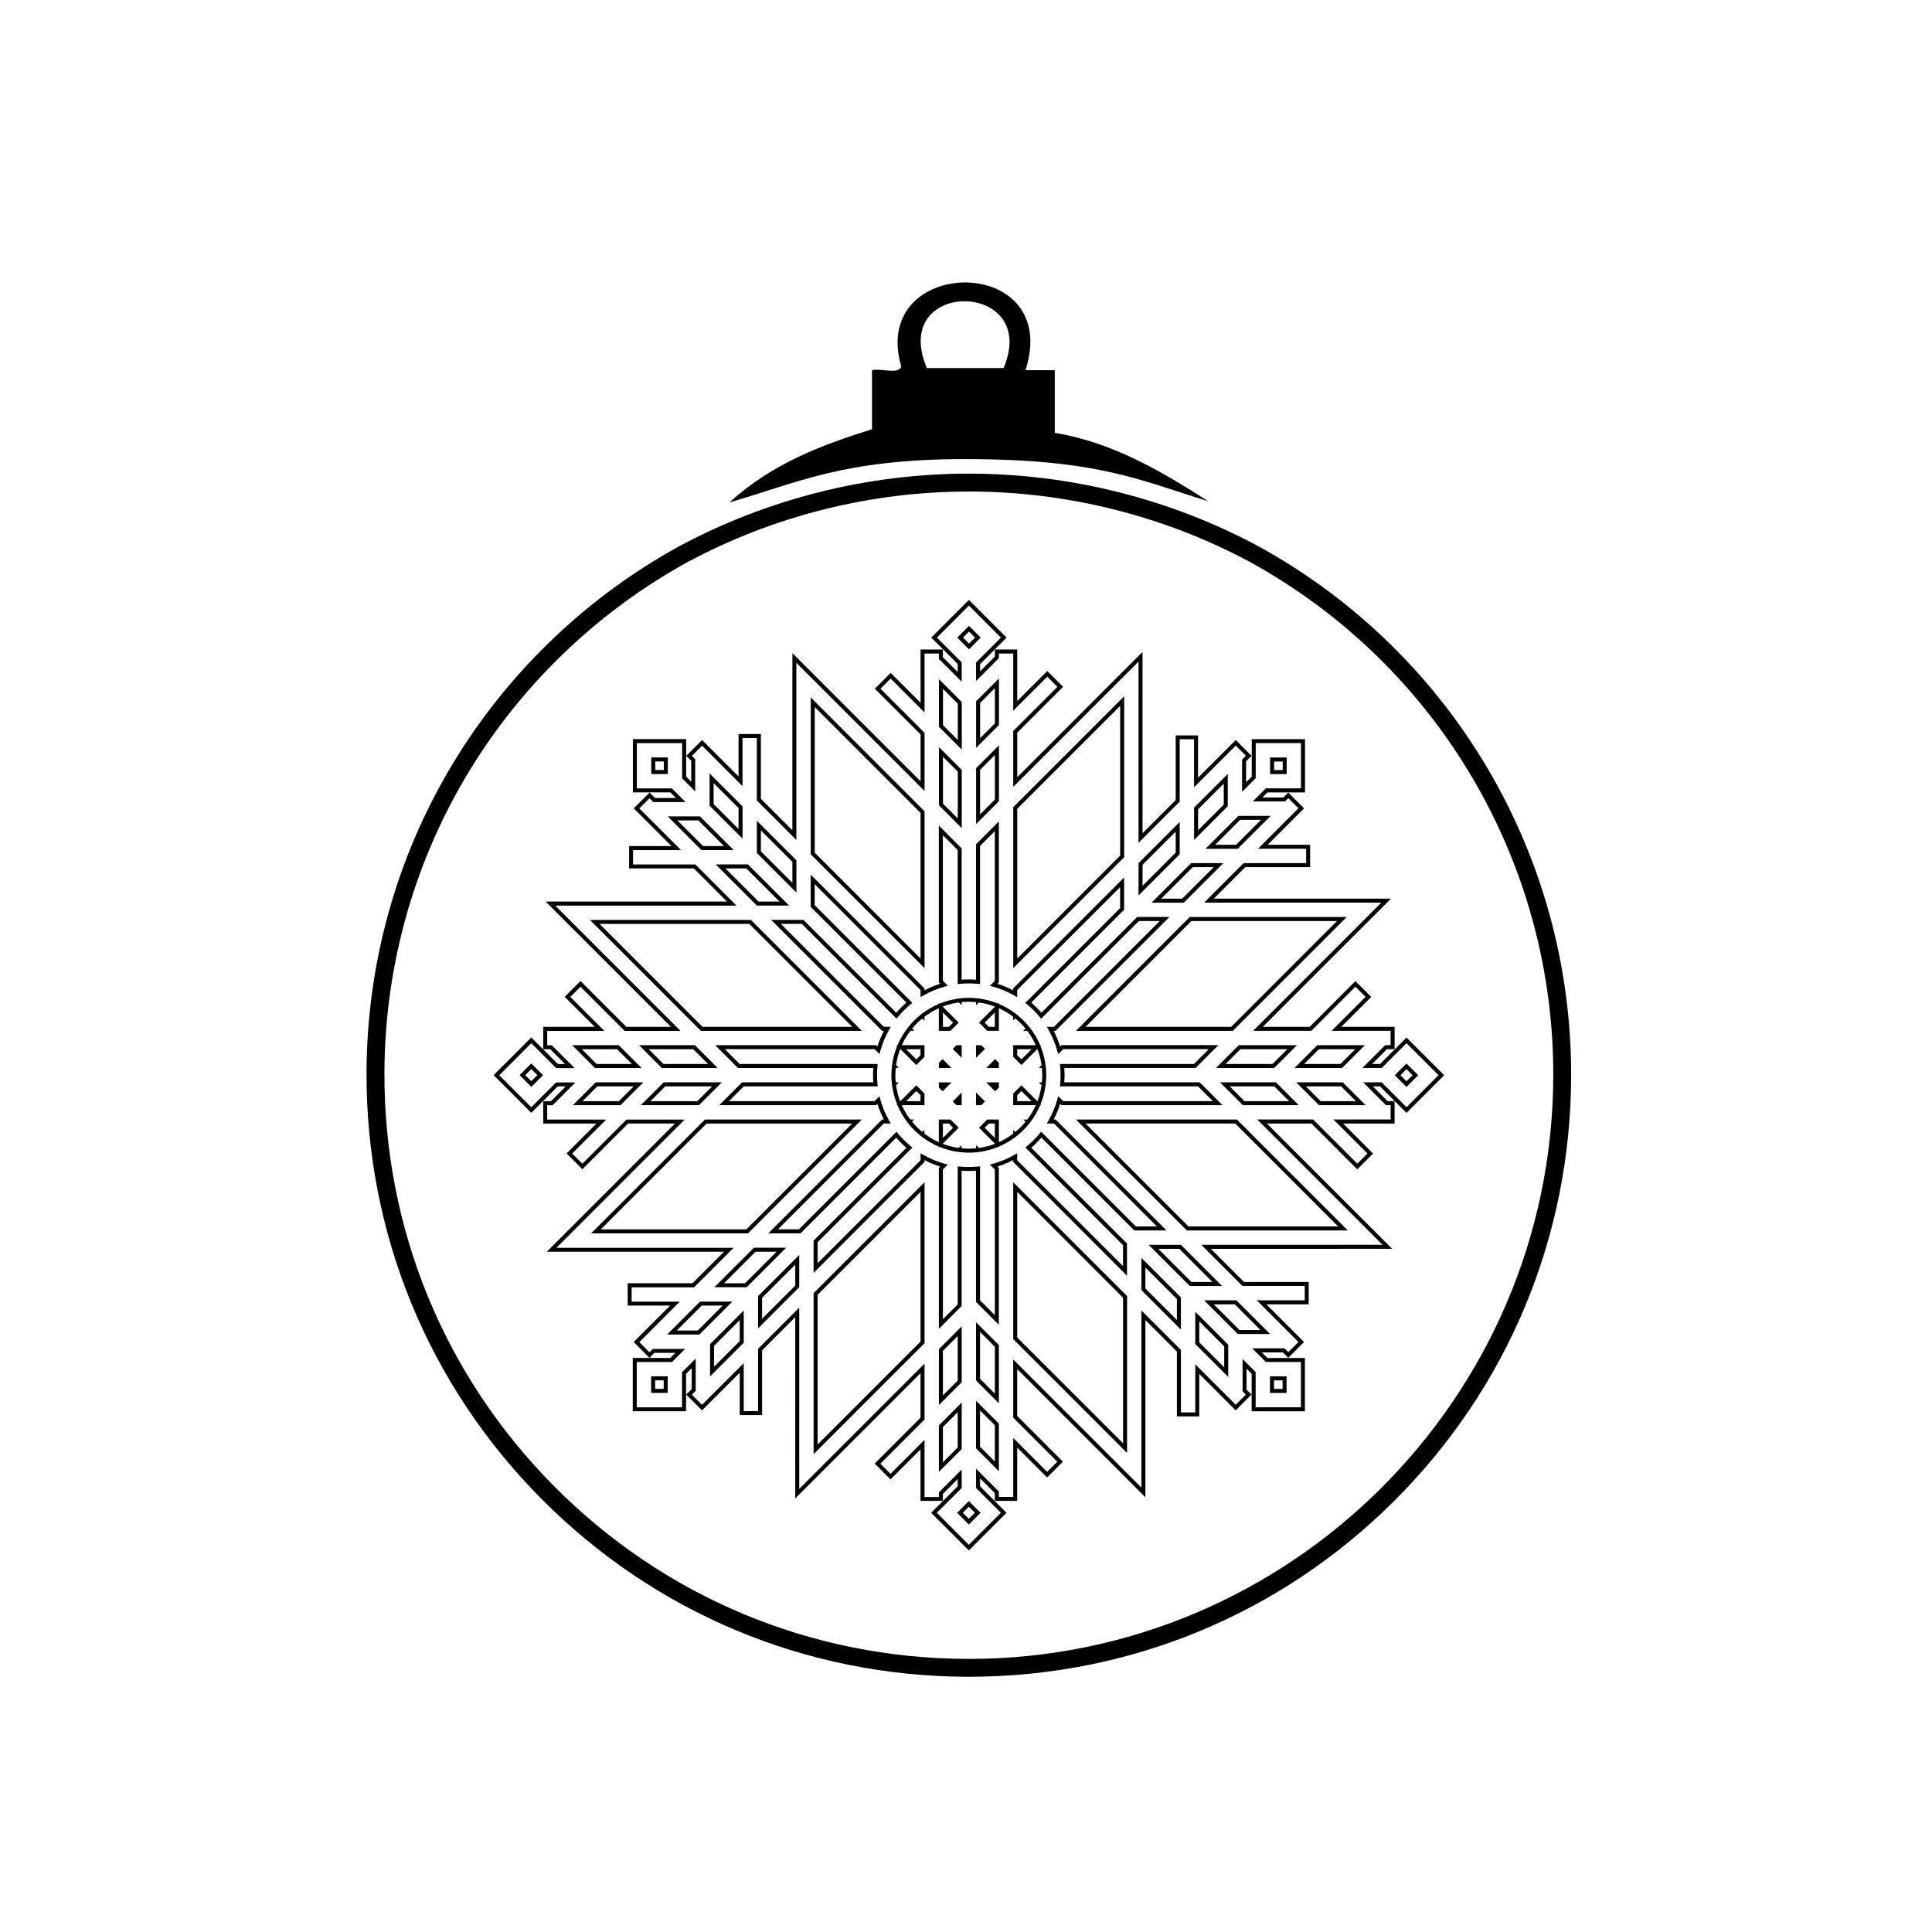
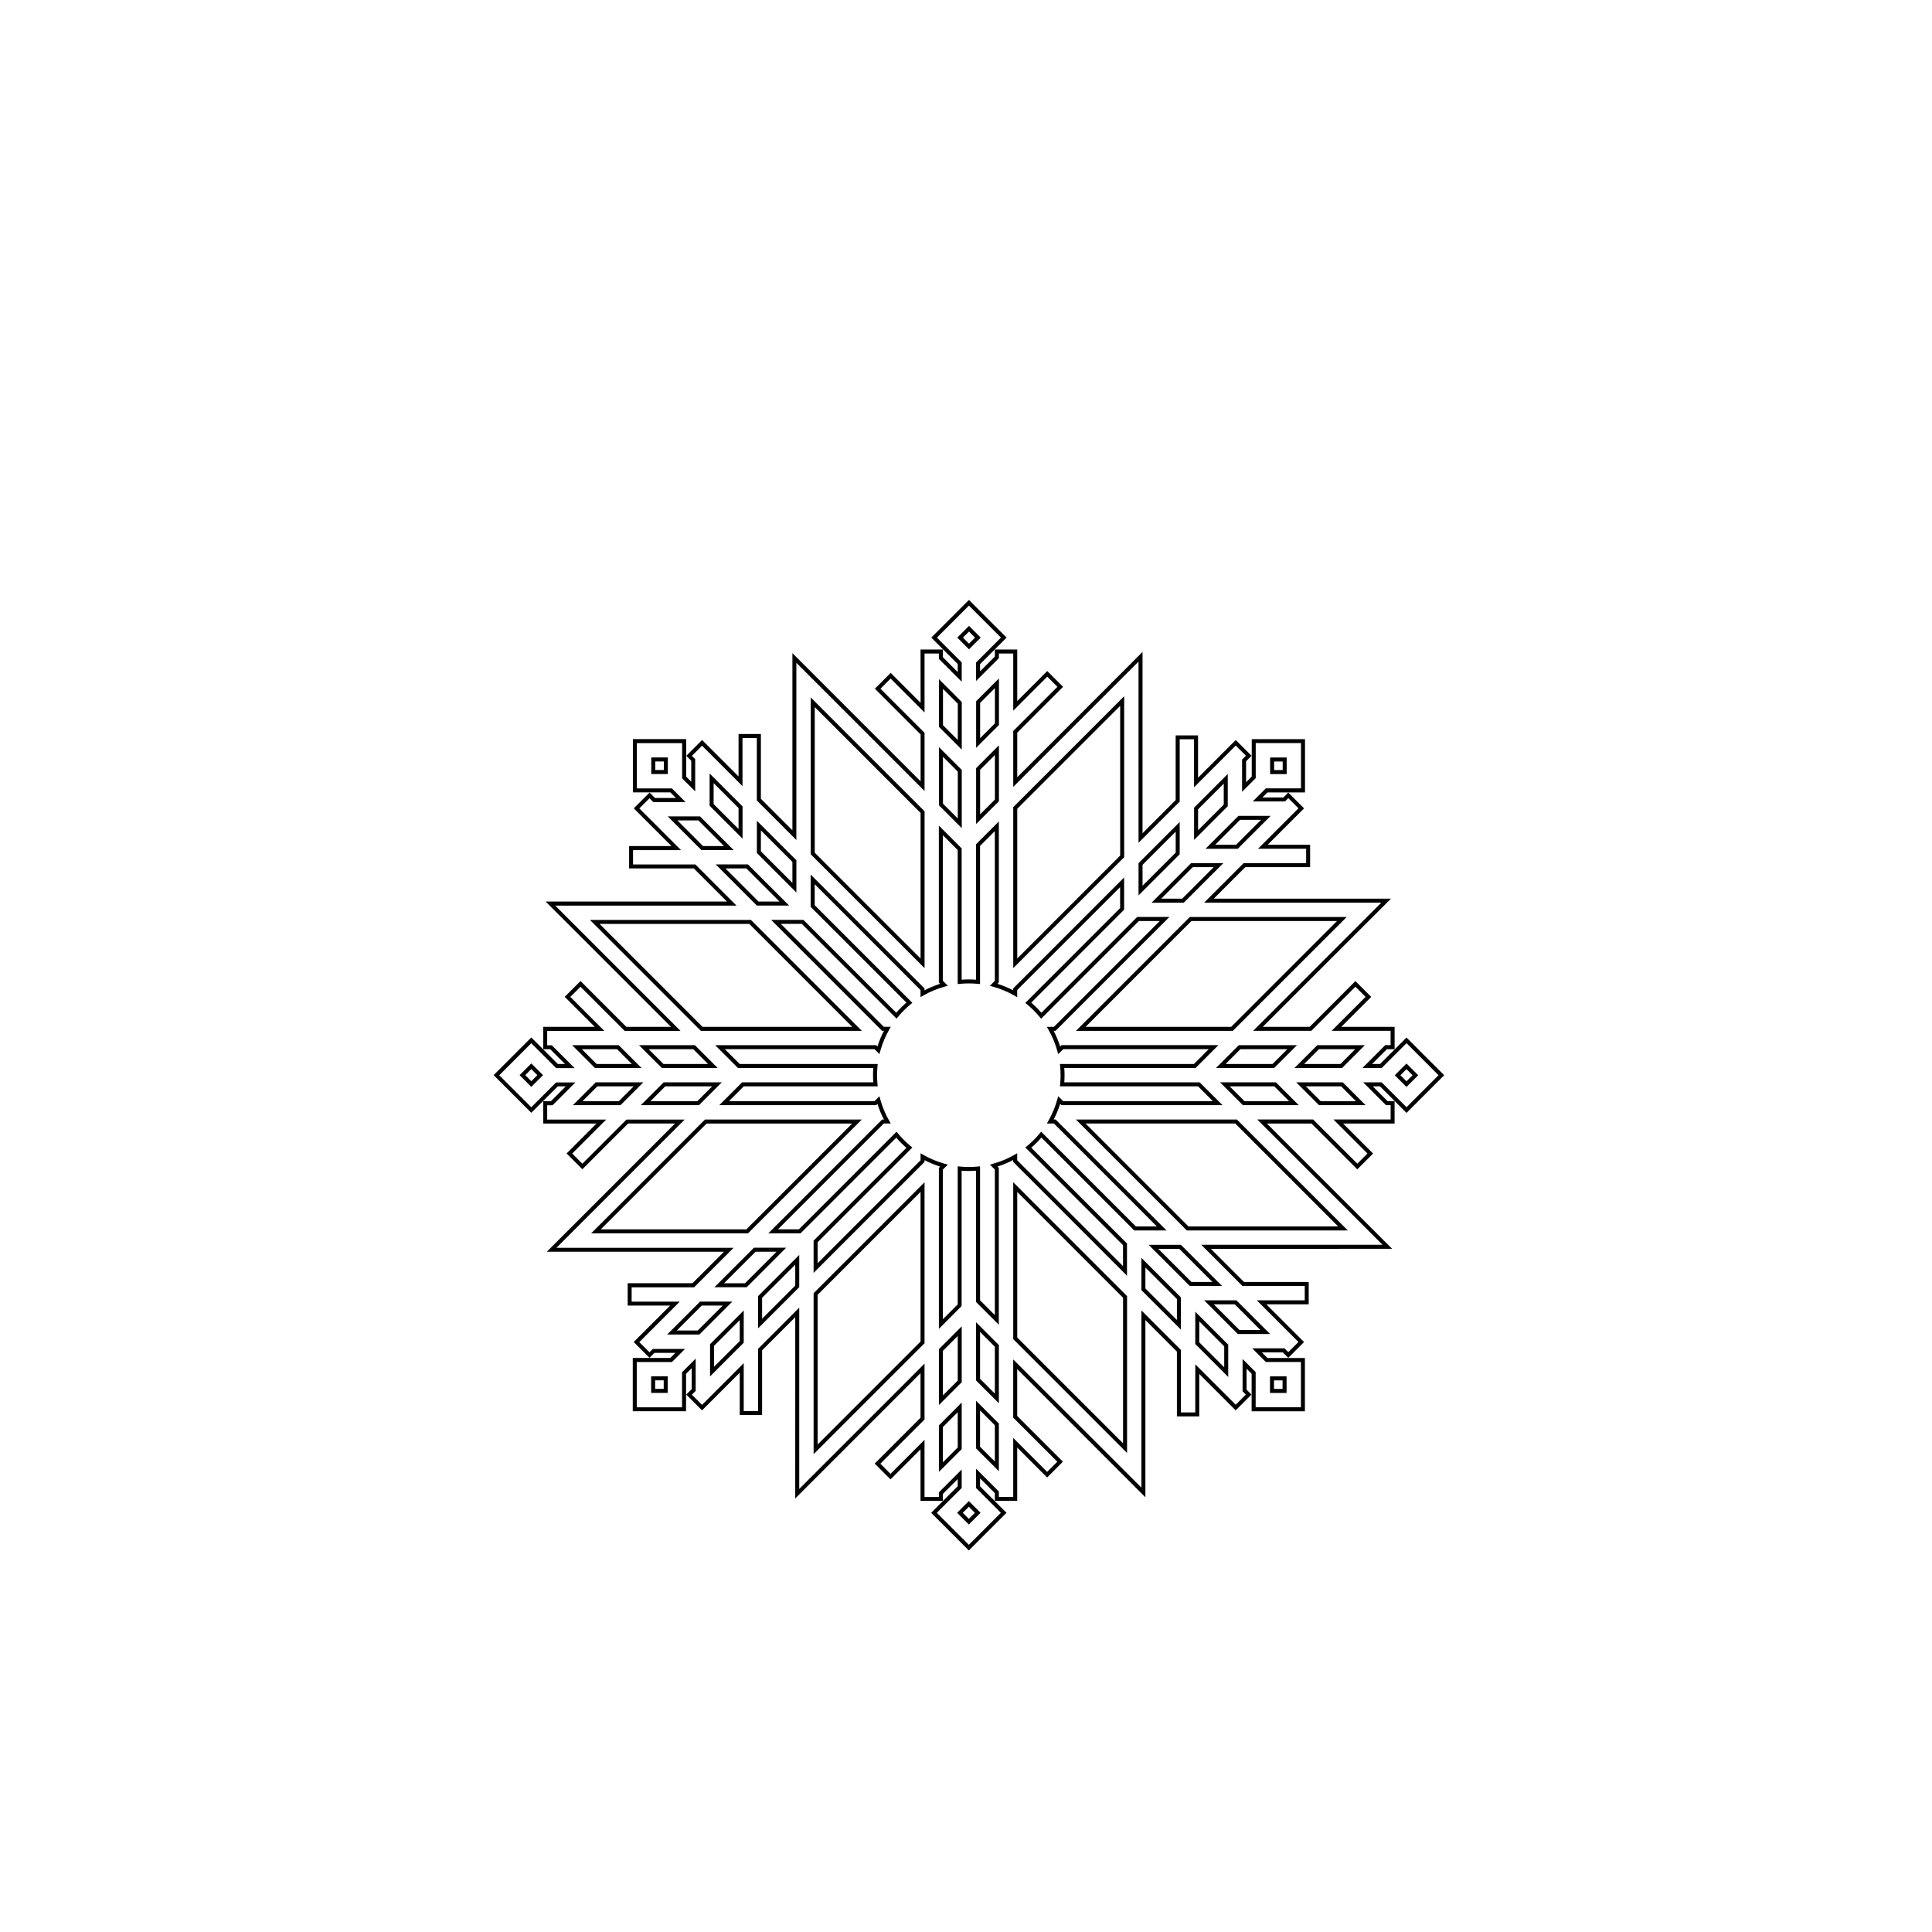
<svg xmlns="http://www.w3.org/2000/svg" fill="#000000" width="800px" height="800px" version="1.1" viewBox="144 144 512 512">
  <g>
    <path d="m400.75 554.89-9.984-9.984 7.035-7.035v-1.902l-3.926 3.926v1.852h-5.926v-13.652l-7.957 7.957-4.188-4.188 12.145-12.145v-11.812l-33.203 33.203 0.004-48.043-8.785 8.785v17.145h-5.926v-11.219l-9.988 9.988-4.188-4.188 1.449-1.449v-5.551l-1.5 1.496v9.918h-14.121v-14.121h9.949l1.344-1.344h-5.551l-1.309 1.309-4.188-4.188 9.656-9.652h-11.25v-5.926h17.176l8.352-8.352h-46.957l33.973-33.973h-12.426l-12.121 12.121-4.188-4.188 7.93-7.93h-14.125v-5.926h2.047l3.926-3.926h-2.117l-7.012 7.012-9.984-9.984 9.984-9.984 7.035 7.035h1.902l-3.926-3.926h-1.852v-5.926h13.652l-7.957-7.953 4.191-4.188 12.145 12.145h11.812l-33.203-33.203h48.047l-8.785-8.785h-17.141v-5.926h11.219l-9.988-9.988 4.188-4.188 1.449 1.449h5.547l-1.496-1.496h-9.918v-14.121h14.117v9.949l1.348 1.344v-5.551l-1.309-1.309 4.188-4.188 9.656 9.656v-11.25h5.922v17.172l8.352 8.352v-46.957l33.973 33.973v-12.426l-12.121-12.121 4.191-4.188 7.93 7.93-0.016-14.129h5.926v2.047l3.926 3.926v-2.117l-7.012-7.012 9.984-9.984 9.984 9.984-7.031 7.035v1.902l3.922-3.922v-1.852h5.926v13.652l7.957-7.957 4.188 4.188-12.145 12.145v11.812l33.203-33.203v48.043l8.785-8.785v-17.145h5.926v11.219l9.992-9.992 4.188 4.188-1.449 1.449v5.551l1.5-1.5v-9.914h14.117v14.117h-9.945l-1.344 1.344h5.547l1.309-1.309 4.188 4.188-9.652 9.652h11.25v5.922h-17.172l-8.352 8.352h46.957l-33.973 33.973h12.426l12.121-12.121 4.191 4.188-7.93 7.93h14.125v5.926h-2.047l-3.926 3.926h2.117l7.012-7.012 9.984 9.984-9.984 9.984-7.035-7.035h-1.902l3.922 3.926h1.852v5.926h-13.652l7.957 7.957-4.188 4.188-12.145-12.145h-11.812l33.203 33.203-48.051 0.004 8.785 8.785h17.145v5.926h-11.219l9.988 9.988-4.188 4.188-1.449-1.445h-5.551l1.496 1.496h9.918v14.117h-14.121v-9.949l-1.344-1.344v5.551l1.309 1.309-4.188 4.188-9.656-9.656v11.25h-5.922v-17.172l-8.352-8.352v46.957l-33.973-33.973v12.426l12.121 12.121-4.188 4.188-7.93-7.93v14.125h-5.926v-2.047l-3.922-3.922v2.117l7.012 7.012zm-8.484-9.984 8.484 8.484 8.484-8.484-6.57-6.57v-5.117l6.043 6.043v1.43h3.805v-15.625l8.992 8.992 2.691-2.691-11.684-11.684v-15.422l33.973 33.973v-46.957l10.473 10.473v16.551h3.805v-12.75l10.715 10.715 2.691-2.691-0.871-0.871v-8.551l3.465 3.465v9.324h12v-12h-9.293l-3.617-3.617h8.551l1.008 1.008 2.691-2.691-11.051-11.051h12.719v-3.805h-16.52l-10.906-10.906h48.043l-33.203-33.203h14.809l11.707 11.707 2.691-2.691-9.016-9.016h15.152v-3.805h-1.234l-6.043-6.043h4.898l6.594 6.594 8.484-8.484-8.484-8.484-6.574 6.57h-5.113l6.043-6.047h1.426v-3.805h-15.625l8.992-8.992-2.691-2.691-11.68 11.684h-15.422l33.973-33.973h-46.957l10.473-10.473h16.555v-3.805h-12.75l10.715-10.715-2.691-2.691-0.871 0.871h-8.551l3.465-3.465h9.324v-12h-12v9.297l-3.617 3.617v-8.547l1.012-1.012-2.691-2.691-11.051 11.051v-12.719h-3.805v16.52l-10.906 10.906-0.004-48.016-33.203 33.203v-14.809l11.707-11.707-2.691-2.691-9.016 9.016v-15.152h-3.805v1.234l-6.043 6.043v-4.898l6.59-6.594-8.484-8.484-8.484 8.484 6.57 6.574v5.113l-6.043-6.043v-1.426h-3.805v15.625l-8.992-8.992-2.691 2.691 11.684 11.684v15.422l-33.973-33.973v46.957l-10.473-10.473v-16.551h-3.801v12.75l-10.715-10.715-2.691 2.691 0.871 0.871v8.547l-3.465-3.465v-9.324h-12v12h9.297l3.617 3.617h-8.547l-1.012-1.008-2.691 2.691 11.051 11.051h-12.719v3.805h16.52l10.906 10.906h-48.043l33.203 33.203h-14.809l-11.703-11.703-2.691 2.691 9.016 9.016h-15.152v3.805h1.23l6.047 6.047h-4.898l-6.594-6.594-8.484 8.484 8.484 8.484 6.57-6.574h5.113l-6.043 6.043h-1.426v3.805h15.625l-8.992 8.992 2.688 2.691 11.684-11.684h15.422l-33.973 33.973h46.953l-10.473 10.473h-16.551v3.805h12.75l-10.715 10.715 2.691 2.691 0.871-0.871h8.547l-3.465 3.465h-9.324v12h12v-9.293l3.617-3.617v8.551l-1.012 1.008 2.691 2.691 11.051-11.047v12.715h3.805v-16.52l10.906-10.906v48.043l33.203-33.203v14.809l-11.707 11.707 2.691 2.688 9.016-9.016v15.152h3.805v-1.23l6.043-6.047v4.898zm8.484 3.106-3.106-3.106 3.106-3.106 3.106 3.106zm-1.605-3.106 1.605 1.605 1.605-1.605-1.605-1.605zm-6.328-10.828v-12.34l6.043-6.047v12.344zm1.062-11.902v9.344l3.926-3.926v-9.344zm14.828 11.707-6.043-6.047v-12.621l6.043 6.043zm-4.984-6.481 3.922 3.926v-9.625l-3.922-3.922zm-44.109 1.969v-42.664l29.398-29.398v42.664zm1.059-42.227v39.668l27.281-27.281v-39.668zm82.008 41.906-30.168-30.168v-41.578l30.168 30.168zm-29.105-30.605 28.047 28.047v-38.578l-28.047-28.047zm-20.758 17.91v-14.809l6.043-6.047v14.809zm1.062-14.371v11.812l3.926-3.926v-11.812zm14.828 13.898-6.043-6.047v-15.426l6.043 6.043zm-4.984-6.484 3.922 3.926v-12.426l-3.922-3.926zm81.23 3.746h-4.391v-4.391h4.391zm-3.336-1.059h2.273v-2.273h-2.273zm-160.67 1.043h-4.391v-4.391h4.391zm-3.332-1.059h2.273v-2.273h-2.273zm151.87-3.168-8.73-8.727v-8.551l8.73 8.727zm-7.668-9.164 6.609 6.609v-5.551l-6.609-6.609zm-129.65 9.027v-8.547l8.926-8.926v8.547zm1.062-8.109v5.547l6.805-6.805v-5.551zm-3.887-2.988h-8.547l8.727-8.73h8.551zm-5.992-1.062h5.551l6.609-6.609h-5.551zm157.23 0.922h-8.551l-8.922-8.926h8.547zm-8.109-1.059h5.551l-6.805-6.805h-5.551zm-15.52-0.098-10.473-10.473v-8.547l10.473 10.473zm-9.414-10.91 8.352 8.352v-5.551l-8.352-8.352zm-54.727 10.707v-42.664l0.336-0.336c-1.426-0.449-2.809-1.023-4.141-1.719v0.484l-29.398 29.398v-8.547l24.594-24.594c-0.961-0.828-1.863-1.73-2.691-2.691l-25.363 25.355h-8.547l30.168-30.168h0.48c-0.695-1.328-1.27-2.715-1.719-4.141l-0.336 0.336h-41.578l6.043-6.043h34.773c-0.047-0.637-0.074-1.27-0.074-1.891 0-0.625 0.023-1.266 0.074-1.914h-35.863l-6.047-6.047h42.664l0.344 0.344c0.453-1.43 1.027-2.816 1.727-4.148h-0.496l-29.398-29.398h8.547l24.605 24.605c0.828-0.961 1.73-1.859 2.691-2.691l-25.375-25.375v-8.551l30.168 30.168v0.508c1.332-0.699 2.727-1.277 4.16-1.727l-0.355-0.355v-41.578l6.043 6.047v34.797c1.285-0.098 2.523-0.094 3.809 0.004v-35.887l6.043-6.047v42.664l-0.359 0.359c1.434 0.453 2.828 1.031 4.164 1.734v-0.52l29.398-29.398v8.551l-24.617 24.617c0.961 0.828 1.863 1.73 2.688 2.691l25.387-25.387h8.547l-30.168 30.168h-0.52c0.703 1.336 1.281 2.731 1.73 4.164l0.359-0.363h41.578l-6.047 6.047h-34.797c0.047 0.641 0.074 1.281 0.074 1.914 0 0.621-0.023 1.258-0.07 1.891h35.883l6.047 6.043h-42.664l-0.355-0.355c-0.449 1.434-1.027 2.824-1.727 4.16h0.508l29.398 29.398h-8.551l-24.605-24.609c-0.828 0.965-1.73 1.863-2.688 2.691l25.371 25.375v8.547l-30.168-30.168v-0.496c-1.328 0.699-2.719 1.273-4.148 1.727l0.344 0.344v41.578l-6.043-6.043v-34.777c-1.273 0.094-2.516 0.098-3.809 0v35.863zm1.062-42.227v39.668l3.926-3.926v-36.586l0.578 0.059c1.617 0.156 3.18 0.152 4.762-0.004l0.582-0.059v35.5l3.922 3.926v-38.578l-1.309-1.309 0.875-0.242c1.941-0.535 3.812-1.312 5.562-2.316l0.793-0.453v1.863l28.047 28.047v-5.551l-25.887-25.883 0.453-0.371c1.223-1.008 2.356-2.141 3.363-3.367l0.371-0.453 25.117 25.117h5.551l-27.281-27.281h-1.875l0.453-0.793c1-1.754 1.777-3.629 2.312-5.57l0.242-0.879 1.32 1.32h39.668l-3.926-3.926h-36.605l0.059-0.578c0.074-0.797 0.117-1.594 0.117-2.371 0-0.789-0.039-1.594-0.117-2.391l-0.059-0.582h35.52l3.926-3.926h-38.578l-1.324 1.324-0.242-0.875c-0.535-1.945-1.316-3.82-2.32-5.578l-0.453-0.793h1.887l28.047-28.047h-5.551l-25.898 25.895-0.371-0.453c-1.008-1.223-2.141-2.356-3.367-3.367l-0.453-0.371 25.129-25.125v-5.551l-27.277 27.277v1.887l-0.793-0.453c-1.758-1.004-3.633-1.785-5.574-2.32l-0.875-0.242 1.32-1.324v-39.668l-3.922 3.922v36.609l-0.582-0.059c-1.605-0.156-3.152-0.16-4.762-0.004l-0.578 0.059v-35.52l-3.926-3.926v38.578l1.316 1.32-0.879 0.242c-1.941 0.531-3.816 1.309-5.57 2.312l-0.793 0.453v-1.871l-28.047-28.047v5.551l25.887 25.887-0.453 0.371c-1.227 1.008-2.363 2.141-3.367 3.363l-0.371 0.449-25.113-25.113h-5.551l27.281 27.277h1.863l-0.453 0.793c-1 1.754-1.781 3.621-2.316 5.562l-0.242 0.875-1.309-1.305-39.664 0.004 3.926 3.926h36.586l-0.059 0.582c-0.078 0.809-0.121 1.609-0.121 2.391 0 0.773 0.039 1.574 0.117 2.367l0.059 0.582h-35.496l-3.926 3.926h38.578l1.301-1.301 0.242 0.875c0.531 1.938 1.309 3.805 2.309 5.555l0.453 0.793h-1.848l-28.047 28.047h5.551l25.875-25.875 0.371 0.453c1.008 1.227 2.141 2.359 3.367 3.367l0.453 0.371-25.105 25.105v5.551l27.281-27.281v-1.848l0.793 0.453c1.754 1 3.621 1.773 5.555 2.309l0.875 0.242zm-48.977 42.094v-8.551l10.906-10.906v8.547zm1.062-8.105v5.551l8.785-8.785v-5.551zm-4.086-2.797h-8.547l10.473-10.473h8.547zm-5.988-1.059h5.551l8.352-8.352h-5.551zm131.97 0.723h-8.547l-10.906-10.906h8.551zm-8.109-1.059h5.551l-8.785-8.785h-5.551zm-117.52-12.883h-41.574l30.168-30.168h41.578zm-39.016-1.059h38.578l28.047-28.047h-38.578zm197.98 0.293h-42.664l-29.398-29.398h42.664zm-42.227-1.062h39.668l-27.281-27.281h-39.668zm46.934-32.145h-12.344l-6.043-6.043h12.344zm-11.902-1.059h9.344l-3.926-3.926h-9.344zm-5.816 1.059h-14.809l-6.047-6.043h14.809zm-14.371-1.059h11.812l-3.926-3.926h-11.809zm-144.57 1.059h-15.422l6.043-6.043h15.426zm-12.863-1.059h12.426l3.926-3.926h-12.426zm-7.938 1.059h-12.621l6.043-6.043h12.621zm-10.066-1.059h9.625l3.926-3.926h-9.625zm218.36-3.766-3.106-3.106 3.106-3.106 3.106 3.106zm-1.605-3.109 1.605 1.605 1.609-1.605-1.609-1.605zm-230.33 3.086-3.106-3.106 3.106-3.106 3.106 3.106zm-1.609-3.106 1.605 1.605 1.605-1.605-1.605-1.605zm216.47-1.891h-12.621l6.047-6.047h12.625zm-10.059-1.062h9.621l3.926-3.926h-9.625zm-7.941 1.062h-15.426l6.047-6.047h15.426zm-12.867-1.062h12.426l3.926-3.926h-12.426zm-134.59 1.062h-14.809l-6.047-6.047h14.809zm-14.371-1.062h11.812l-3.926-3.926h-11.812zm-5.816 1.062h-12.344l-6.047-6.047h12.344zm-11.906-1.062h9.344l-3.926-3.926h-9.344zm168.6-8.785h-41.574l30.168-30.168h41.578zm-39.016-1.062h38.578l28.047-28.047h-38.582zm-59.293 1.062h-42.668l-29.398-29.398h42.664zm-42.227-1.062h39.668l-27.277-27.277h-39.668zm58.844-15.555-30.168-30.168v-41.574l30.168 30.164zm-29.105-30.605 28.047 28.047v-38.578l-28.047-28.051zm52.605 30.605v-42.664l29.398-29.398v42.664zm1.062-42.227v39.668l27.277-27.277v-39.668zm-60.457 25.641h-8.547l-10.906-10.906h8.547zm-8.105-1.062h5.551l-8.785-8.785h-5.547zm112.71 0.293h-8.547l10.473-10.473h8.547zm-5.988-1.062h5.551l8.355-8.352h-5.551zm-6.016-0.859v-8.551l10.906-10.906v8.551zm1.059-8.109v5.551l8.785-8.785v-5.551zm-91.734 7.344-10.473-10.473v-8.547l10.473 10.473zm-9.41-10.914 8.352 8.352v-5.551l-8.352-8.352zm-7.219-0.34h-8.547l-8.926-8.926h8.547zm-8.109-1.059h5.551l-6.805-6.805h-5.547zm141.7 0.727h-8.547l8.727-8.727h8.547zm-5.988-1.062h5.551l6.606-6.609h-5.551zm-5.582-1.293v-8.551l8.926-8.926v8.551zm1.059-8.109v5.551l6.805-6.805v-5.551zm-120.72 7.773-8.73-8.727v-8.547l8.73 8.727zm-7.668-9.168 6.609 6.609v-5.551l-6.609-6.606zm65.762 6.379-6.043-6.047v-15.426l6.043 6.047zm-4.981-6.484 3.926 3.926v-12.426l-3.926-3.926zm8.785 5.398v-14.809l6.043-6.047v14.809zm1.059-14.371v11.812l3.922-3.926v-11.812zm81.246 1.137h-4.391v-4.391h4.391zm-3.332-1.062h2.273v-2.269h-2.273zm-160.67 1.047h-4.394v-4.394h4.394zm-3.332-1.062h2.269v-2.273h-2.269zm81.227-5.406-6.043-6.043v-12.621l6.043 6.047zm-4.981-6.481 3.926 3.926v-9.625l-3.926-3.926zm8.785 6.008v-12.344l6.043-6.047v12.344zm1.059-11.902v9.348l3.922-3.926v-9.348zm-2.949-14.207-3.106-3.106 3.106-3.106 3.106 3.106zm-1.605-3.106 1.605 1.605 1.605-1.605-1.605-1.605z" />
-     <path d="m400.75 449.47c-0.797 0-1.633-0.055-2.484-0.156l-0.047-0.004c-0.043-0.004-0.082-0.012-0.125-0.016l-0.297-0.039c-1.652-0.238-3.266-0.68-4.801-1.309l-0.184 0.184v-0.258c-1.66-0.699-3.227-1.613-4.66-2.734l-0.203-0.164c-1.246-0.996-2.375-2.137-3.356-3.391l-0.285-0.367 0.004-0.004c-1-1.34-1.832-2.793-2.477-4.324h-0.258l0.184-0.18c-0.684-1.668-1.145-3.422-1.367-5.223l-0.008-0.043c0-0.016-0.004-0.031-0.008-0.047l-0.02-0.168c-0.086-0.773-0.129-1.535-0.129-2.269 0-0.812 0.051-1.633 0.16-2.508l0.062-0.465c0.242-1.652 0.684-3.262 1.312-4.797l-0.188-0.188h0.27c0.699-1.656 1.621-3.227 2.742-4.66l0.16-0.203c0.996-1.242 2.137-2.363 3.387-3.344l0.02-0.016c0.027-0.02 0.055-0.043 0.086-0.066l0.281-0.219 0.004 0.004c1.332-0.992 2.773-1.812 4.293-2.453v-0.281l0.199 0.199c1.668-0.68 3.426-1.141 5.227-1.363l0.023-0.004c0.031-0.004 0.066-0.008 0.098-0.012l0.129-0.016c1.641-0.184 3.113-0.172 4.762 0.031l0.465 0.062c1.645 0.242 3.246 0.68 4.777 1.309l0.207-0.207v0.289c1.656 0.699 3.223 1.617 4.656 2.738l0.016 0.012c0.031 0.027 0.066 0.051 0.098 0.078l0.098 0.074c1.238 0.996 2.356 2.129 3.332 3.371l0.012 0.012c0.035 0.047 0.07 0.09 0.105 0.137l0.188 0.242-0.004 0.004c0.992 1.328 1.812 2.766 2.449 4.277h0.289l-0.207 0.207c0.684 1.664 1.145 3.422 1.367 5.223l0.004 0.023c0.004 0.008 0.004 0.016 0.004 0.023l0.023 0.207c0.086 0.785 0.129 1.531 0.129 2.277 0 0.805-0.051 1.617-0.156 2.484l-0.004 0.023c-0.004 0.016-0.004 0.031-0.004 0.047l-0.055 0.391c-0.238 1.648-0.68 3.254-1.305 4.785l0.199 0.199h-0.281c-0.699 1.656-1.613 3.227-2.734 4.66l-0.164 0.207c-0.992 1.242-2.133 2.367-3.383 3.348l-0.023 0.02c-0.023 0.02-0.051 0.039-0.078 0.062l-0.258 0.203-0.004-0.004c-1.34 1.004-2.793 1.836-4.32 2.481v0.27l-0.191-0.191c-1.664 0.684-3.418 1.148-5.219 1.371l-0.043 0.008c-0.027 0.004-0.059 0.008-0.086 0.008l-0.133 0.02v-0.004c-0.781 0.082-1.531 0.125-2.273 0.125zm-1.906-1.16c1.312 0.133 2.504 0.133 3.82 0v-0.82l0.758 0.73c1.469-0.203 2.902-0.574 4.281-1.102l-4.25-4.254 2.176-2.176h3.082v6.008c1.344-0.605 2.621-1.363 3.805-2.262v-0.961l0.57 0.508c0.984-0.809 1.891-1.715 2.699-2.699l-0.598-0.574 1.062-0.016c0.902-1.184 1.656-2.461 2.258-3.809h-6v-3.082l2.18-2.176 4.242 4.238c0.527-1.375 0.895-2.812 1.094-4.281l-0.719-0.719 0.809-0.016c0.066-0.656 0.098-1.281 0.098-1.902 0-0.629-0.031-1.258-0.098-1.914h-0.777l0.691-0.734c-0.203-1.473-0.57-2.91-1.102-4.289l-4.234 4.231-2.18-2.176v-3.082h5.988c-0.605-1.344-1.363-2.621-2.262-3.805h-1.102l0.633-0.59c-0.805-0.977-1.707-1.879-2.691-2.688l-0.559 0.516-0.008-0.961c-1.184-0.902-2.461-1.66-3.805-2.266v5.988h-3.082l-2.176-2.176 4.234-4.234c-1.375-0.527-2.812-0.898-4.281-1.098l-0.719 0.719-0.016-0.809c-1.305-0.129-2.496-0.133-3.812-0.004v0.805l-0.742-0.719c-1.469 0.199-2.91 0.57-4.289 1.098l4.242 4.242-2.176 2.18h-3.078v-6c-1.344 0.602-2.621 1.359-3.805 2.258v1.09l-0.594-0.617c-0.977 0.805-1.879 1.703-2.684 2.68l0.57 0.57-1.035 0.02c-0.902 1.184-1.66 2.461-2.266 3.809h6.008v3.078l-2.176 2.176-4.254-4.25c-0.527 1.375-0.898 2.809-1.102 4.273l0.734 0.723-0.824 0.027c-0.066 0.664-0.102 1.297-0.102 1.926 0 0.613 0.031 1.246 0.098 1.891h0.82l-0.73 0.758c0.203 1.469 0.57 2.906 1.098 4.285l4.258-4.258 2.176 2.176v3.078h-6.019c0.602 1.344 1.359 2.621 2.258 3.805h1l-0.535 0.586c0.809 0.984 1.715 1.895 2.703 2.703l0.566-0.57 0.023 1.039c1.184 0.902 2.465 1.656 3.809 2.262v-6.019h3.078l2.176 2.176-4.258 4.258c1.375 0.527 2.812 0.895 4.281 1.098l0.719-0.719zm-4.965-6.559v3.816l2.695-2.699-1.117-1.117zm11.07 1.117 2.695 2.695v-3.812h-1.578zm8.625-7.043h3.812l-2.695-2.695-1.117 1.117zm-29.438 0h3.812v-1.582l-1.117-1.113zm29.438-12.191 1.117 1.117 2.695-2.695h-3.812l-0.004 1.578zm-29.438-1.578 2.695 2.695 1.117-1.117v-1.578zm21.93-5.926h1.578v-3.812l-2.695 2.695zm-12.188 0h1.582l1.113-1.117-2.695-2.695zm10.172 20.754h-1.387v-3.356l2.371 2.375zm-5.191 0h-1.391l-0.984-0.98 2.371-2.371zm8.867-3.668-2.375-2.371h3.356v1.387zm-13.926 0-0.98-0.984v-1.391h3.352zm14.906-6.176h-3.356l2.371-2.375 0.98 0.98zm-12.539 0h-3.352v-1.391l0.984-0.98zm6.496-2.691v-3.356h1.391l0.98 0.984zm-3.805 0-2.375-2.371 0.984-0.984h1.391z" />
-     <path d="m400.79 588.36h-0.008l-0.621-0.004c-42.637-0.16-82.66-16.91-112.7-47.172s-46.488-70.41-46.328-113.05c0.113-30.082 8.637-59.352 24.648-84.648 14.355-22.68 34.348-41.527 57.816-54.508 23.559-12.734 50.234-19.461 77.156-19.461 26.812 0 53.395 6.68 76.867 19.312 51.27 28.238 82.969 82.078 82.75 140.52-0.156 42.531-16.836 82.48-46.969 112.49-30.117 29.996-70.113 46.52-112.62 46.52zm-0.031-314.1c-26.137 0-52.031 6.527-74.879 18.883-22.754 12.586-42.156 30.879-56.086 52.887-15.535 24.543-23.805 52.941-23.914 82.133-0.156 41.371 15.809 80.328 44.953 109.69 29.145 29.359 67.977 45.617 109.35 45.773l0.602 0.004c85.07 0.004 154.54-69.215 154.85-154.3 0.215-56.703-30.543-108.95-80.273-136.34-22.766-12.254-48.57-18.734-74.602-18.734z" />
-     <path d="m375.09 257.75v-15.645c2.316-0.59 7.031 1.215 7.75-0.969-8.594-29.512 42.898-30.223 32.934 0.969h7.75v16.613c15.867 2.543 29.43 10.969 40.688 18.117-18.152-5.535-29.031-11.168-64.461-11.168-32.48 0-44.48 6.336-62.438 11.473 11.609-10.543 24.77-15.281 37.777-19.391zm14.531-16.207h20.344c9.863-23.375-30.398-23.844-20.344 0z" />
  </g>
</svg>